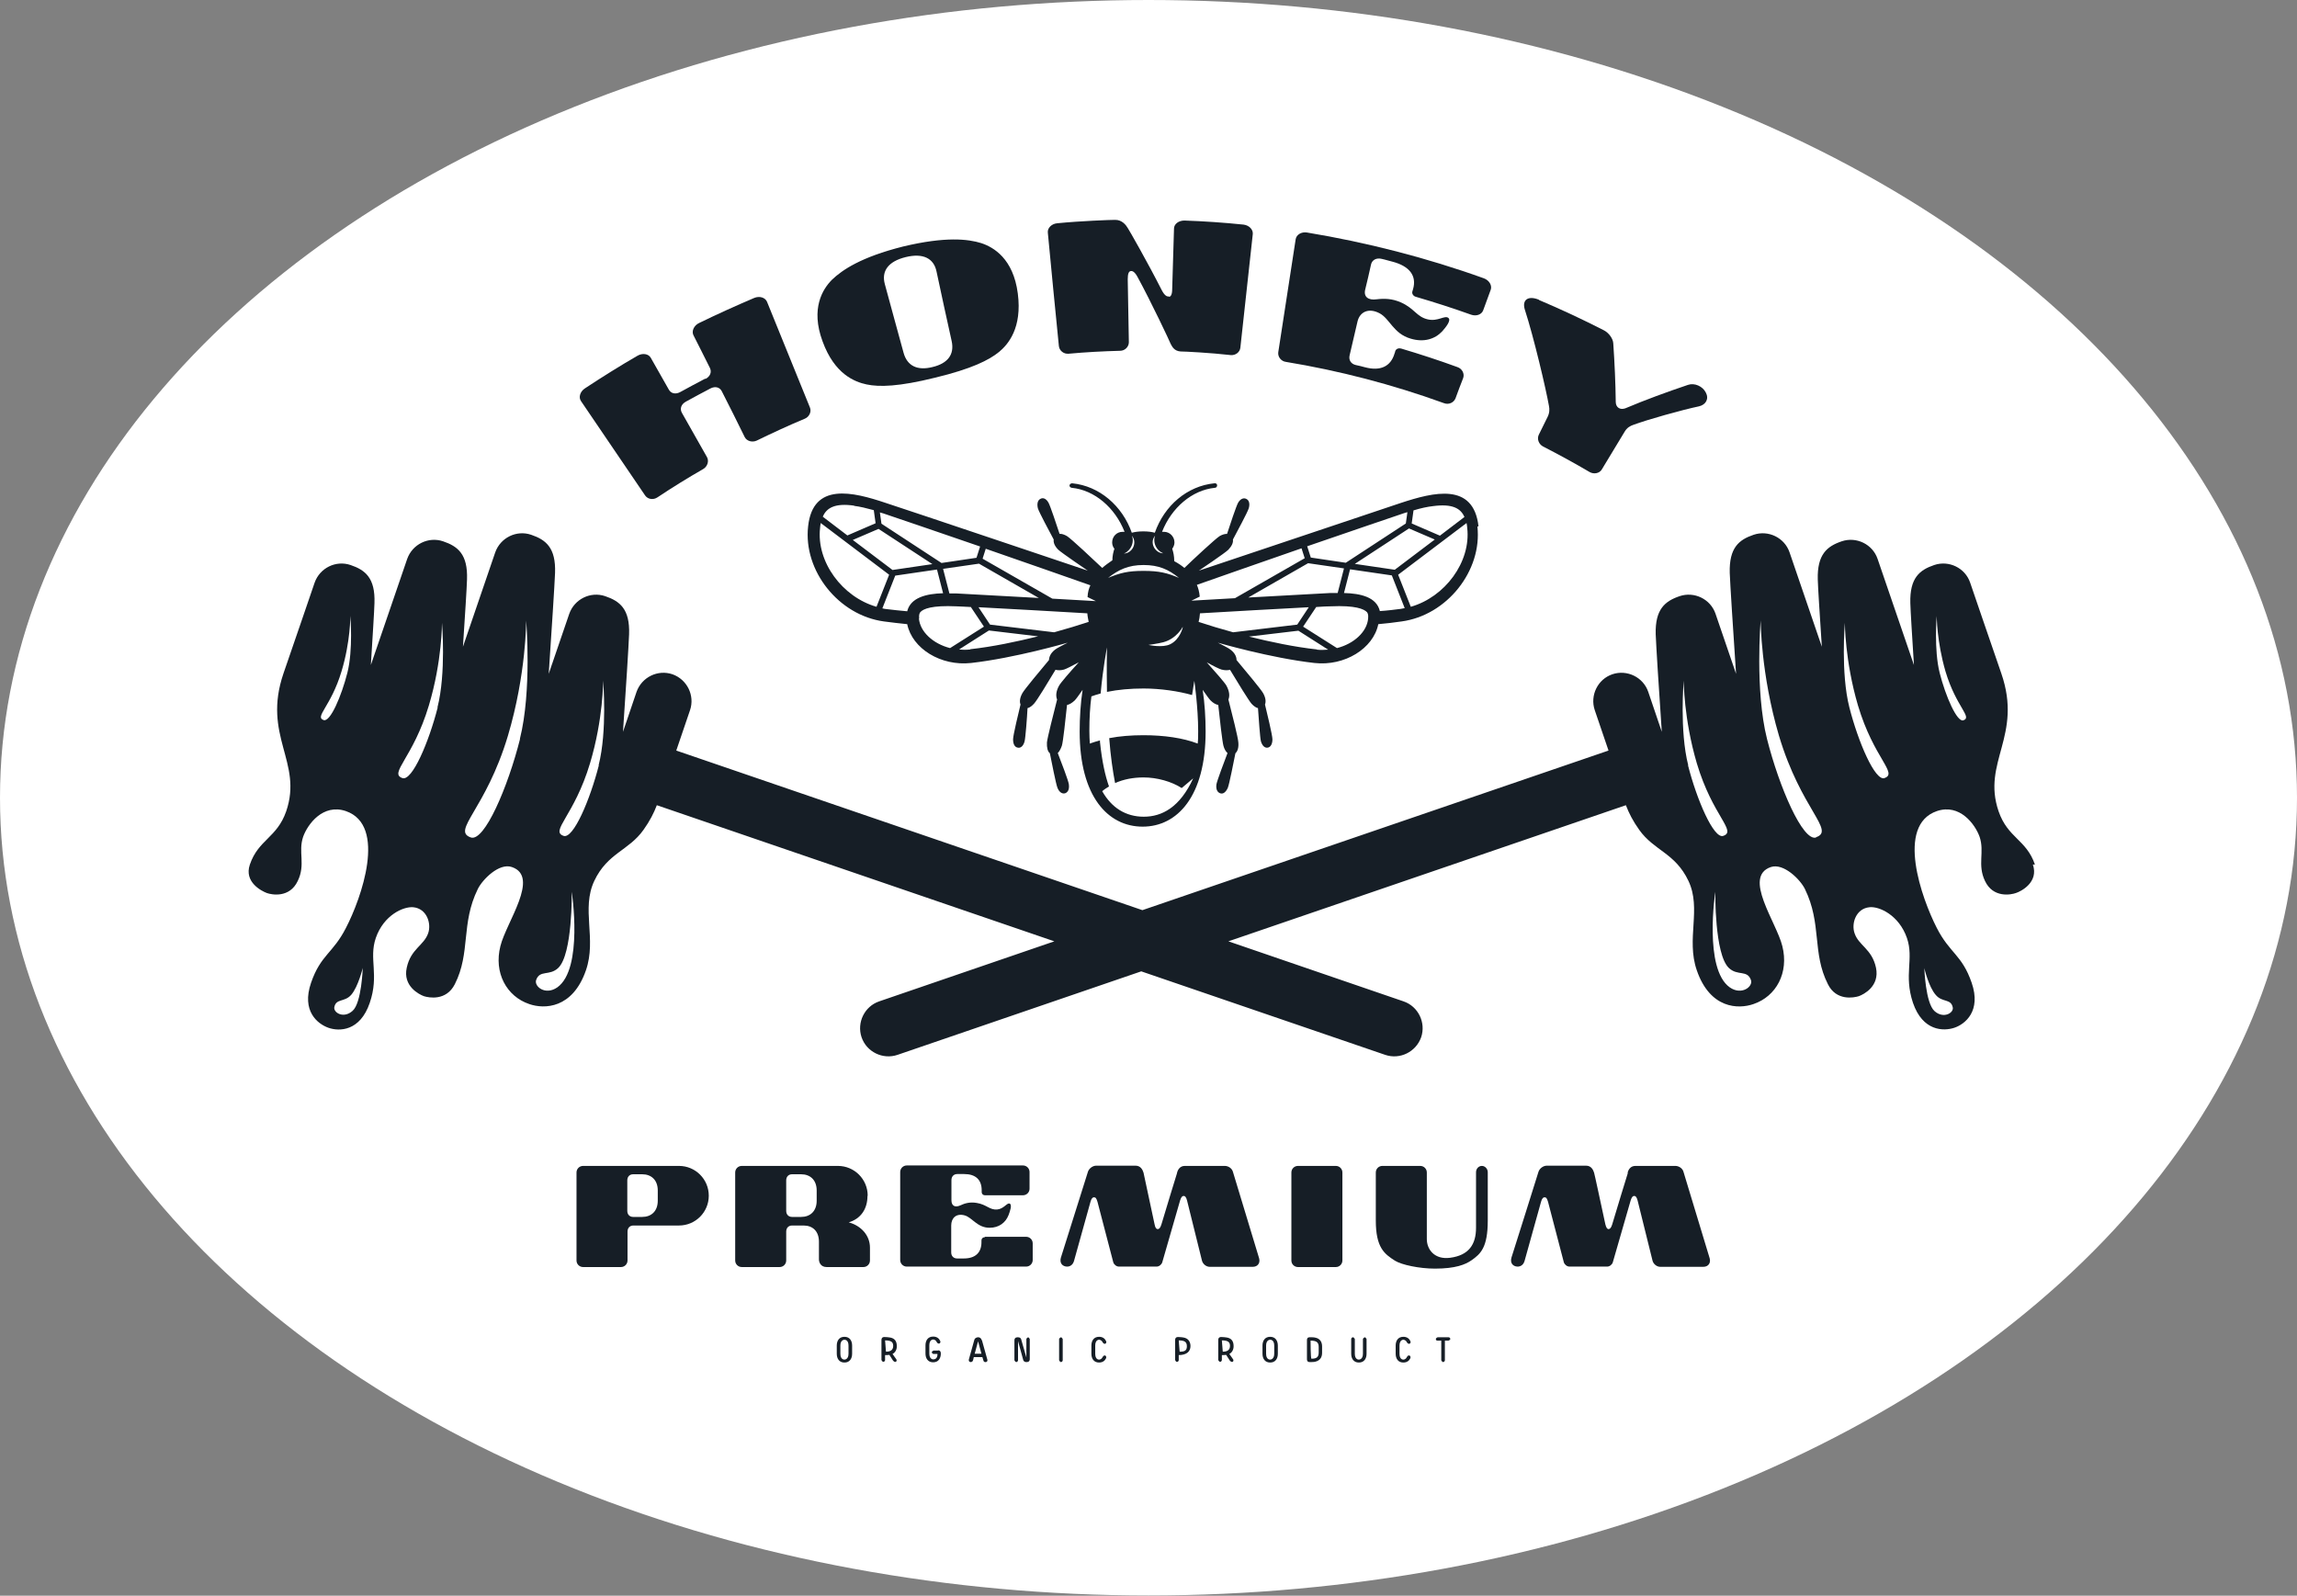
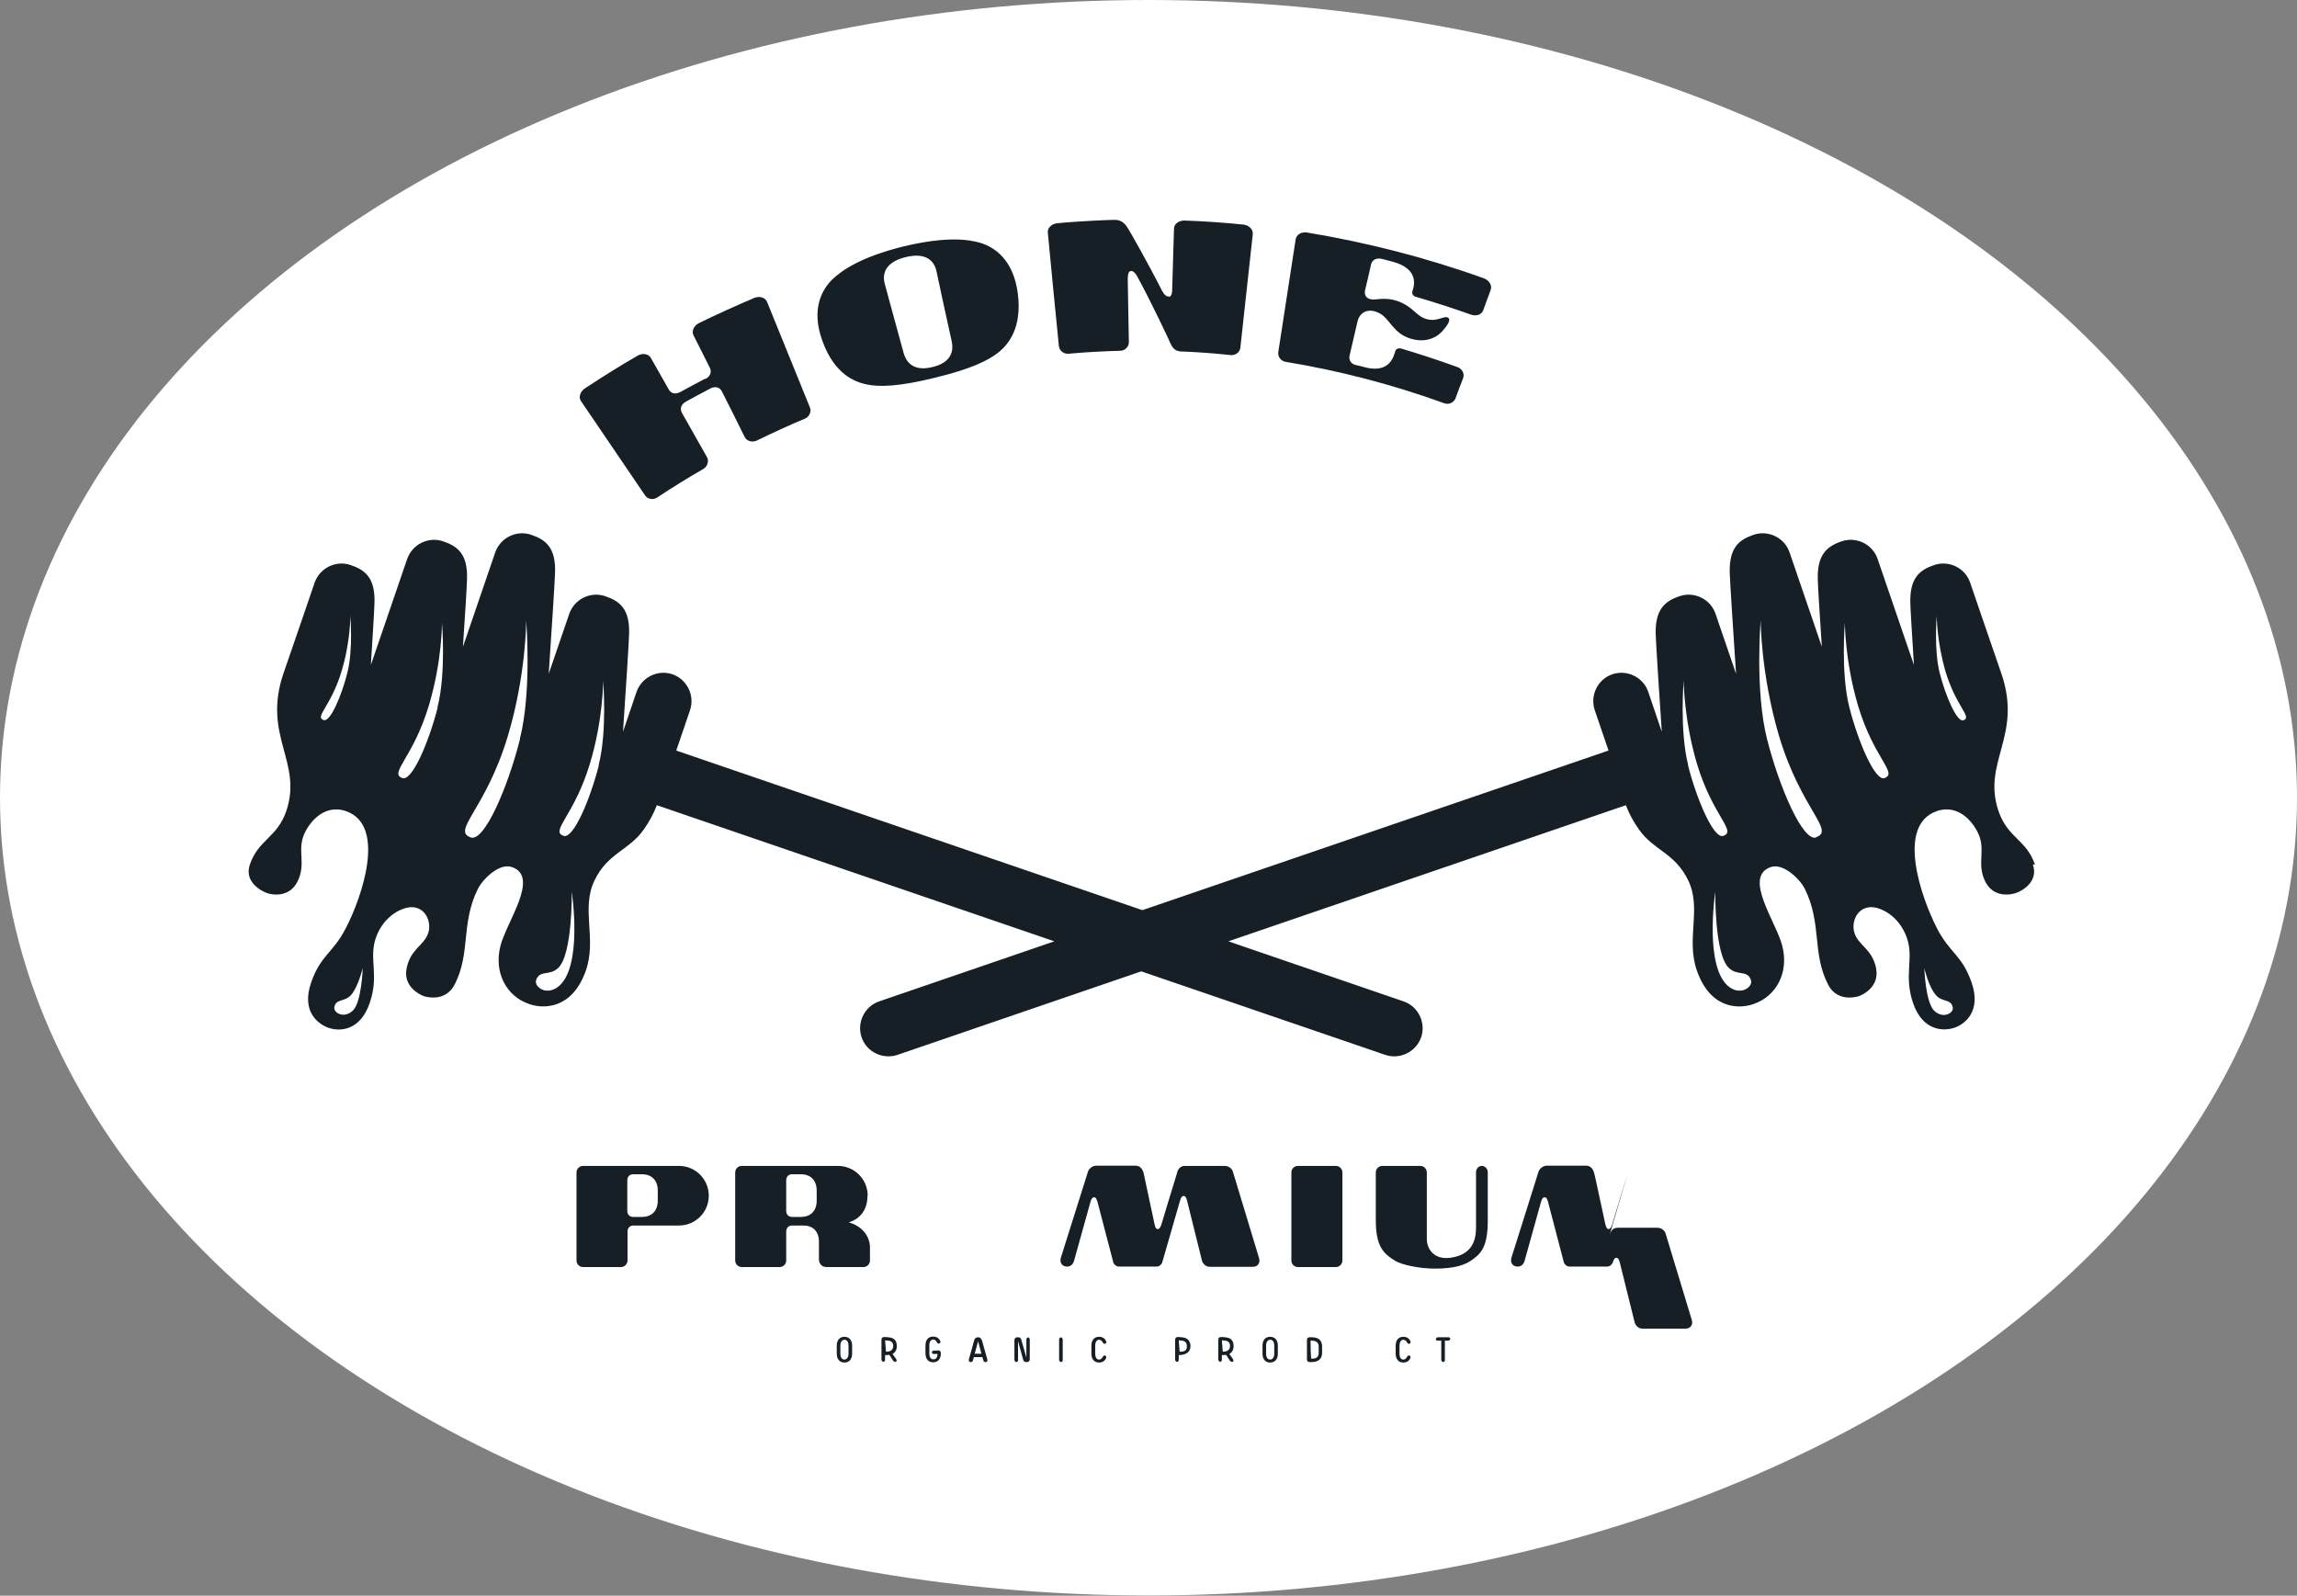
<svg xmlns="http://www.w3.org/2000/svg" id="_レイヤー_2" viewBox="0 0 101.76 70.69">
  <rect x="0" y="0" width="101.76" height="70.69" fill="#808080" stroke="none" />
  <g id="emblem">
    <ellipse cx="50.88" cy="35.34" rx="50.88" ry="35.34" style="fill:#fff;" />
    <g>
-       <path d="m65.5,23.32c-.22-1.96-1.98-1.52-3.44-1.04-.99.33-8.95,3-8.95,3,0,0,1.19-.8,1.31-.93.15-.16.22-.31.2-.45.16-.3.65-1.21.7-1.38.06-.2.02-.36-.11-.42-.12-.06-.26,0-.36.17-.08.14-.36.98-.49,1.38-.1,0-.21.03-.33.1-.19.12-1.18,1.04-1.56,1.41-.13-.11-.28-.21-.45-.3,0-.23-.04-.4-.09-.55.06-.08.1-.18.1-.28,0-.26-.21-.47-.46-.47-.03,0-.06,0-.09,0,.42-1.07,1.33-1.85,2.34-1.95.06,0,.1-.05.1-.11,0-.06-.05-.1-.12-.09-1.21.12-2.22.99-2.64,2.19-.15-.04-.31-.06-.51-.06s-.36.02-.51.06c-.42-1.19-1.43-2.07-2.64-2.19-.06,0-.11.04-.12.09,0,.06.04.1.1.11,1.01.1,1.92.88,2.34,1.95-.03,0-.06,0-.09,0-.26,0-.46.21-.46.47,0,.11.04.21.1.28-.05.14-.09.32-.09.51-.17.12-.32.22-.45.34-.38-.36-1.37-1.29-1.56-1.41-.12-.07-.24-.11-.33-.1-.13-.39-.41-1.24-.49-1.38-.1-.18-.24-.24-.36-.17-.12.06-.16.22-.11.42.05.17.54,1.08.7,1.38-.02.14.05.3.2.45.13.13,1.31.93,1.31.93,0,0-7.96-2.68-8.95-3-1.46-.49-3.23-.93-3.44,1.04-.22,1.96,1.35,3.94,3.36,4.21.34.05.68.08,1.03.12.22,1.08,1.49,1.87,2.83,1.72,1.95-.22,4.28-.9,4.28-.9,0,0-.38.19-.49.26-.22.14-.33.32-.34.51-.4.48-1.08,1.29-1.18,1.47-.11.2-.13.37-.08.5-.08.33-.33,1.36-.33,1.54,0,.21.07.35.21.37.13.03.25-.08.3-.28.04-.15.11-1.06.13-1.47.09-.02.19-.09.29-.2.13-.14.62-.95.95-1.5.11.03.24.03.38-.01.1-.03.35-.16.65-.32-.4.44-.79.89-.87,1.03-.13.23-.16.45-.09.62-.16.63-.43,1.69-.45,1.9-.01.23.03.4.13.48.07.34.27,1.38.34,1.54.08.19.21.27.34.23.13-.05.19-.19.16-.4-.02-.16-.34-.99-.49-1.38.07-.07.13-.18.18-.32.06-.19.16-1.16.23-1.81.11-.02.22-.09.34-.2.06-.06.19-.24.35-.47-.09.59-.13,1.23-.13,1.85,0,2.87,1.25,4.21,2.79,4.21s2.79-1.35,2.79-4.21c0-.62-.04-1.25-.13-1.85.16.23.29.41.35.47.11.11.23.18.34.2.07.66.18,1.63.23,1.81.04.15.11.26.18.32-.15.39-.46,1.22-.49,1.38-.03.21.03.35.16.4.13.05.25-.04.34-.23.07-.16.27-1.2.34-1.54.1-.09.15-.26.13-.48-.01-.21-.28-1.27-.44-1.9.07-.17.04-.38-.09-.62-.08-.14-.47-.58-.87-1.03.3.17.55.29.65.32.15.04.28.04.38.01.33.55.83,1.36.95,1.5.1.11.2.18.29.2.03.42.09,1.32.13,1.47.06.2.17.3.3.28.13-.02.21-.16.21-.37,0-.18-.25-1.21-.33-1.54.05-.13.03-.3-.08-.5-.1-.18-.78-.99-1.18-1.47,0-.19-.12-.37-.34-.51-.11-.07-.49-.26-.49-.26,0,0,2.33.68,4.28.9,1.34.15,2.61-.64,2.83-1.72.34-.03.69-.07,1.03-.12,2.01-.27,3.58-2.25,3.36-4.21Zm-.62-.42l-1.09.83-1.25-.54.08-.58c.33-.1.61-.16.87-.19.84-.11,1.22.09,1.39.49Zm-1.33,1.01l-1.76,1.33-1.77-.26,2.4-1.57,1.14.49Zm-1.34-1.18s.09-.03.14-.04l-.07.5-2.66,1.74-1.55-.23-.16-.5c1.95-.67,3.76-1.29,4.3-1.47Zm-2.94,3.54c-.11,0-.22,0-.33,0-.43.02-2.03.11-3.64.2l2.65-1.52,1.59.23-.28,1.09Zm-6.25-.36c1.07-.38,2.89-1.01,4.64-1.62l.14.44-3.09,1.77c-.71.04-1.38.08-1.93.11l.37-.18c-.02-.22-.07-.39-.13-.53Zm-1.89-2.12s.03-.04.04-.06c-.09.24,0,.54.22.7.05.03.09.06.14.08-.09,0-.18-.03-.26-.09-.2-.15-.27-.43-.14-.63Zm-1.2.65c.22-.17.31-.46.22-.7.02.02.03.04.04.06.12.2.06.48-.14.63-.08.06-.17.09-.26.09.05-.02.1-.04.14-.08Zm.73.59c.68,0,1.11.2,1.57.57-.52-.22-.88-.31-1.57-.31s-1.04.09-1.57.31c.46-.36.89-.57,1.57-.57Zm1.74,2.76s-.12.54-.56.75c-.34.17-.96.03-.96.03,0,0,.44-.06.66-.12.59-.16.85-.67.85-.67Zm-4.09-1.87c-.07.14-.12.31-.13.53l.37.18c-.55-.03-1.23-.07-1.93-.11l-3.09-1.77.14-.44c1.75.61,3.57,1.24,4.64,1.62Zm-5.92.37c-.11,0-.22,0-.33,0l-.28-1.09,1.59-.23,2.65,1.52c-1.61-.09-3.21-.18-3.64-.2Zm1.03-2.08l-.16.5-1.55.23-2.66-1.74-.07-.5s.09.03.14.04c.54.18,2.35.8,4.3,1.47Zm-2.11.78l-1.77.26-1.76-1.33,1.14-.49,2.4,1.57Zm-3.47-2.58c.25.03.54.1.87.19l.08.58-1.25.54-1.09-.83c.17-.4.55-.61,1.39-.49Zm-1.51.98c0-.08.02-.15.03-.22l3.03,2.29-.56,1.42c-1.51-.43-2.67-1.99-2.5-3.49Zm3.87,3.69c-.32-.03-.64-.06-.95-.1-.05,0-.11-.02-.16-.03l.57-1.45,1.85-.27.27,1.05c-.74.02-1.44.19-1.59.8Zm.52.32c-.02-.19.03-.25.05-.28.13-.15.51-.31,1.6-.26.13,0,.35.02.64.03l.58.87-1.5.95c-.75-.19-1.33-.72-1.38-1.31Zm2.27,1.37c-.16.02-.33.02-.5,0l1.32-.84,2.18.26c-.97.24-2.01.46-3.01.57Zm3.71-.76l-2.84-.34-.51-.77c1.26.07,3.36.18,4.82.27.01.14.04.27.06.38-.46.15-.98.31-1.53.46Zm6.36,4.93c-.65-.25-1.49-.37-2.4-.37-.54,0-1.06.04-1.52.13.06.8.16,1.47.26,1.99.38-.17.81-.25,1.26-.25.6,0,1.24.18,1.69.47l.51-.43c-.59,1.29-1.39,1.7-2.19,1.7s-1.43-.4-1.84-1.13c.09-.08.2-.15.3-.21-.16-.45-.31-1.09-.4-1.98,0-.02,0-.04,0-.06-.16.04-.31.09-.45.14-.01-.18-.02-.37-.02-.56,0-.56.03-1.07.09-1.53.13-.05.27-.09.41-.13.1-1.12.28-2.04.28-2.04,0,0-.02.85,0,1.97.49-.1,1.04-.15,1.62-.15.75,0,1.56.12,2.15.29l.1-.63s.17,1.17.17,2.22c0,.19,0,.38-.02.56Zm.04-5.39c.03-.11.05-.24.06-.38,1.46-.09,3.55-.2,4.82-.27l-.51.77-2.84.34c-.55-.15-1.08-.31-1.53-.46Zm5.24,1.22c-1-.11-2.04-.33-3.01-.57l2.19-.26,1.32.84c-.16.01-.33.02-.5,0Zm2.27-1.37c-.05.59-.63,1.12-1.38,1.31l-1.5-.95.58-.87c.29-.02.51-.03.64-.03,1.1-.05,1.48.12,1.61.26.02.03.07.09.05.28Zm1.47-.43c-.31.04-.63.08-.95.1-.15-.62-.85-.78-1.59-.8l.27-1.05,1.85.27.57,1.45c-.05.01-.1.02-.16.03Zm.42-.09l-.56-1.42,3.03-2.29c.01.07.03.14.03.22.17,1.51-.99,3.06-2.5,3.49Z" style="fill:#161e26;" />
      <g>
        <path d="m52.15,51.95c-.02.05-.56,1.83-.7,2.3-.05.16-.11.2-.16.2-.06,0-.11-.05-.14-.21-.18-.83-.48-2.24-.49-2.29-.04-.13-.13-.31-.35-.31h-1.75c-.15,0-.31.12-.36.26-.24.75-.93,2.95-1.2,3.81-.06.21.03.35.19.39.16.04.33-.03.39-.24l.73-2.62c.04-.15.1-.2.15-.2.08,0,.11.04.16.2l.7,2.68c.03.1.14.19.25.19h1.67c.11,0,.22-.09.25-.19l.79-2.74c.05-.16.1-.2.16-.2.06,0,.11.05.15.21l.66,2.66c.04.15.19.27.34.27h1.91c.22,0,.34-.17.28-.38l-1.16-3.83c-.04-.15-.2-.26-.36-.26h-1.77c-.22,0-.31.17-.35.31Z" style="fill:#161e26;" />
-         <path d="m72.12,51.95c-.02.05-.56,1.83-.7,2.3-.05.16-.11.2-.16.2-.05,0-.1-.05-.14-.21-.18-.83-.48-2.24-.5-2.29-.04-.13-.13-.31-.35-.31h-1.75c-.15,0-.31.12-.36.26-.23.75-.93,2.95-1.2,3.81-.06.21.03.35.19.39.16.04.33-.03.39-.24l.73-2.62c.04-.15.1-.2.15-.2.08,0,.11.04.16.2l.7,2.68c.03.1.14.19.25.19h1.67c.11,0,.22-.09.25-.19l.79-2.74c.05-.16.1-.2.16-.2.06,0,.11.05.15.21l.66,2.66c.04.15.19.27.34.27h1.91c.22,0,.34-.17.28-.38l-1.16-3.83c-.04-.15-.2-.26-.36-.26h-1.77c-.22,0-.31.17-.35.31Z" style="fill:#161e26;" />
-         <path d="m43.62,54.81c-.08,0-.14.06-.14.14v.08c0,.47-.28.72-.78.72h-.3c-.16,0-.26-.11-.26-.27v-1.19c0-.33.22-.55.59-.45.34.09.56.55,1.11.55.42,0,.71-.23.84-.56.06-.16.17-.46.05-.51-.12-.05-.25.23-.55.26-.34.03-.47-.22-.91-.29-.29-.05-.52.01-.73.11-.22.1-.39.03-.39-.23v-.89c0-.16.1-.27.26-.27h.3c.51,0,.78.25.78.72v.08c0,.08.06.14.14.14h1.69c.16,0,.29-.13.29-.29v-.74c0-.16-.13-.29-.29-.29h-5.15c-.16,0-.29.13-.29.29v3.9c0,.16.13.29.29.29h5.29c.16,0,.29-.13.29-.29v-.74c0-.16-.13-.29-.29-.29h-1.82Z" style="fill:#161e26;" />
+         <path d="m72.12,51.95c-.02.05-.56,1.83-.7,2.3-.05.16-.11.2-.16.2-.05,0-.1-.05-.14-.21-.18-.83-.48-2.24-.5-2.29-.04-.13-.13-.31-.35-.31h-1.75c-.15,0-.31.12-.36.26-.23.75-.93,2.95-1.2,3.81-.06.21.03.35.19.39.16.04.33-.03.39-.24l.73-2.62c.04-.15.1-.2.15-.2.08,0,.11.04.16.2l.7,2.68c.03.1.14.19.25.19h1.67c.11,0,.22-.09.25-.19c.05-.16.1-.2.16-.2.06,0,.11.05.15.21l.66,2.66c.04.15.19.27.34.27h1.91c.22,0,.34-.17.28-.38l-1.16-3.83c-.04-.15-.2-.26-.36-.26h-1.77c-.22,0-.31.17-.35.31Z" style="fill:#161e26;" />
        <path d="m57.5,51.65h1.68c.16,0,.29.13.29.29v3.9c0,.16-.13.29-.29.29h-1.68c-.16,0-.29-.13-.29-.29v-3.9c0-.16.13-.29.29-.29Z" style="fill:#161e26;" />
        <path d="m25.83,51.65c-.16,0-.29.13-.29.29v3.9c0,.16.13.29.29.29h1.68c.16,0,.29-.13.29-.29v-1.28c0-.16.1-.27.26-.27h2.02c.73,0,1.32-.59,1.32-1.32s-.59-1.32-1.32-1.32h-4.25Zm3.31,1.54c0,.47-.29.72-.69.72h-.4c-.16,0-.26-.11-.26-.27v-1.35c0-.16.1-.27.26-.27h.4c.4,0,.69.25.69.72v.44Z" style="fill:#161e26;" />
        <path d="m38.44,52.97c0-.73-.59-1.32-1.32-1.32h-4.26c-.16,0-.29.13-.29.29v3.9c0,.16.13.29.29.29h1.68c.16,0,.29-.13.29-.29v-1.28c0-.16.1-.27.26-.27h.51c.4,0,.68.25.68.72v.78c0,.12.07.34.34.34h1.63c.16,0,.29-.13.29-.29v-.57c0-.54-.39-.97-.94-1.12.54-.16.83-.6.83-1.17Zm-2.26.22c0,.47-.29.72-.69.72h-.4c-.16,0-.26-.11-.26-.27v-1.35c0-.16.1-.27.26-.27h.4c.4,0,.69.25.69.72v.44Z" style="fill:#161e26;" />
        <path d="m63.21,54.88v-2.94c0-.16-.13-.29-.29-.29h-1.68c-.16,0-.29.13-.29.29v2.13c0,1.2.38,1.48.85,1.78.29.18,1.07.35,1.77.35.91,0,1.35-.18,1.62-.37.4-.28.72-.56.72-1.76v-2.14c0-.15-.12-.28-.26-.28s-.26.12-.26.28v2.46c0,.73-.31,1.22-1.15,1.33-.68.09-1.03-.36-1.03-.83Z" style="fill:#161e26;" />
      </g>
      <g>
        <path d="m54.65,59.63c0-.23-.11-.35-.31-.38-.07-.01-.16-.02-.24-.02-.1,0-.13.06-.13.13v.89s.04.08.08.08.08-.04.08-.08v-.22c.09,0,.14,0,.19-.01l.16.25s.06.08.12.06c.05-.02.05-.07.03-.11l-.17-.24c.12-.06.19-.19.19-.34Zm-.48.25s-.04-.5-.04-.5c.25,0,.36.06.36.24s-.11.26-.32.26Z" style="fill:#161e26;" />
        <path d="m58.28,59.26c-.07-.02-.17-.02-.25-.02-.11,0-.13.06-.13.13v.84c0,.07.02.13.13.13.08,0,.19,0,.25-.02.19-.05.29-.18.29-.39v-.28c0-.21-.1-.35-.29-.39Zm.14.65c0,.21-.09.28-.32.28-.04,0-.04-.8-.04-.8.27,0,.36.08.36.28v.24Z" style="fill:#161e26;" />
        <path d="m47,59.24s-.08.04-.08.08v.94s.04.08.08.08.08-.04.08-.08v-.94s-.04-.08-.08-.08Z" style="fill:#161e26;" />
        <path d="m45.55,59.24s-.08.04-.08.08v.82s-.22-.77-.22-.77c-.01-.07-.05-.13-.16-.13-.11,0-.15.06-.15.13v.89s.04.08.08.08.08-.04.08-.08v-.85s.22.8.22.8c.01.07.05.13.15.13.12,0,.15-.06.15-.13v-.89s-.04-.08-.08-.08Z" style="fill:#161e26;" />
        <path d="m37.41,59.22c-.23,0-.34.17-.34.39v.36c0,.22.11.39.34.39s.34-.17.34-.39v-.36c0-.22-.11-.39-.34-.39Zm.18.75c0,.25-.16.26-.18.26s-.18,0-.18-.26v-.36c0-.25.16-.26.18-.26.02,0,.18,0,.18.26v.36Z" style="fill:#161e26;" />
        <path d="m56.27,59.22c-.23,0-.34.17-.34.39v.36c0,.22.11.39.34.39s.34-.17.34-.39v-.36c0-.22-.11-.39-.34-.39Zm.18.75c0,.25-.16.26-.18.26s-.18,0-.18-.26v-.36c0-.25.16-.26.18-.26s.18,0,.18.26v.36Z" style="fill:#161e26;" />
        <path d="m52.43,59.25c-.07-.01-.16-.02-.24-.02-.1,0-.13.06-.13.13v.89s.03.08.08.08.08-.04.08-.08v-.22c.35,0,.52-.16.52-.4,0-.2-.11-.35-.32-.38Zm-.17.63s-.04-.5-.04-.5c.25,0,.36.06.36.26s-.11.24-.32.24Z" style="fill:#161e26;" />
        <path d="m64.17,59.24h-.48s-.08.03-.08.08.03.07.08.07h.16v.87s.04.08.08.08.08-.04.08-.08v-.87h.16s.08-.03.08-.07-.03-.08-.08-.08Z" style="fill:#161e26;" />
-         <path d="m60.46,59.24s-.08.04-.08.08v.65c0,.25-.16.26-.18.26s-.18,0-.18-.26v-.65s-.04-.08-.08-.08-.08.04-.08.08v.65c0,.22.11.39.34.39s.34-.17.34-.39v-.65s-.04-.08-.08-.08Z" style="fill:#161e26;" />
        <path d="m48.69,59.35s.1,0,.15.1c.03.05.06.09.12.08.04-.01.07-.07.04-.12-.05-.11-.15-.19-.31-.19-.23,0-.34.17-.34.39v.36c0,.22.11.39.34.39.16,0,.26-.08.31-.19.02-.05,0-.11-.04-.12-.05-.02-.09.03-.12.08-.05.1-.14.1-.15.1-.02,0-.17,0-.17-.26v-.36c0-.25.15-.26.17-.26Z" style="fill:#161e26;" />
        <path d="m62.17,59.35s.1,0,.15.1c.03.05.06.09.12.08.04-.01.07-.07.04-.12-.05-.11-.15-.19-.31-.19-.23,0-.34.17-.34.39v.36c0,.22.11.39.34.39.16,0,.26-.08.31-.19.02-.05,0-.11-.04-.12-.06-.02-.09.03-.12.08-.05.1-.14.1-.15.1-.02,0-.17,0-.17-.26v-.36c0-.25.15-.26.17-.26Z" style="fill:#161e26;" />
        <path d="m41.56,59.83h-.2s-.08.03-.08.07.04.08.08.08h.17s.02.24-.18.24c-.02,0-.18,0-.18-.26v-.36c0-.25.15-.26.17-.26.01,0,.1,0,.15.1.03.05.06.09.12.08.04-.01.07-.07.04-.12-.05-.11-.15-.19-.31-.19-.23,0-.34.17-.34.39v.36c0,.22.11.39.34.39s.34-.17.34-.39c0-.08-.03-.14-.13-.14Z" style="fill:#161e26;" />
        <path d="m39.73,59.63c0-.23-.11-.35-.31-.38-.07-.01-.16-.02-.24-.02-.1,0-.13.06-.13.13v.89s.04.08.08.08.08-.04.08-.08v-.22c.1,0,.14,0,.19-.01l.16.25s.06.08.12.06c.05-.02.05-.07.03-.11l-.17-.24c.12-.06.19-.19.19-.34Zm-.48.25s-.04-.5-.04-.5c.25,0,.36.06.36.24s-.11.26-.32.26Z" style="fill:#161e26;" />
        <path d="m43.49,59.37c-.01-.07-.08-.13-.15-.13-.1,0-.17.06-.18.13l-.24.86c-.01.06.02.11.08.11.05,0,.09-.02.11-.09l.03-.13h.38l.04.13c.01.07.06.1.11.09.05,0,.09-.05.07-.11l-.24-.86Zm-.31.6l.15-.55.15.55h-.3Z" style="fill:#161e26;" />
      </g>
      <g>
        <path d="m43.47,10.77c-.58-.18-1.58-.3-3.46.15-1.87.47-2.7,1.04-3.15,1.47-.41.41-.96,1.27-.42,2.73.53,1.46,1.43,1.8,1.95,1.91.56.12,1.43.1,3.04-.3,1.62-.39,2.39-.78,2.83-1.14.4-.33,1.03-1.06.83-2.59-.2-1.54-1.07-2.05-1.62-2.23Zm-1.31,4.34c.13.59-.17.99-.85,1.15-.67.17-1.12-.05-1.28-.63-.28-1.01-.55-2.02-.83-3.04-.16-.58.15-1.01.92-1.2.77-.19,1.25.05,1.37.64.22,1.03.44,2.05.67,3.08Z" style="fill:#161e26;" />
        <path d="m62.06,15.44c-.11-.03-.22.02-.25.12,0,.03-.02.07-.03.1-.17.58-.63.79-1.31.61-.14-.04-.27-.07-.41-.1-.21-.05-.32-.22-.27-.43.12-.5.23-1,.35-1.5.1-.42.49-.62.98-.36.45.24.61.9,1.37,1.12.59.18,1.08.02,1.4-.32.15-.17.42-.49.27-.6-.16-.12-.46.17-.9.07-.5-.11-.59-.48-1.19-.75-.4-.18-.76-.18-1.09-.14-.35.05-.58-.1-.5-.43.09-.37.18-.75.26-1.12.05-.2.24-.3.48-.24,0,0,.14.03.46.12.77.2,1.09.63.92,1.22-.01.03-.02.07-.03.1-.03.1.04.21.16.24.82.24,1.63.5,2.44.79.23.08.47,0,.54-.2.11-.3.22-.6.33-.9.07-.19-.06-.42-.3-.51-2.56-.92-5.19-1.59-7.84-2.03-.25-.04-.47.1-.5.3-.26,1.67-.51,3.33-.77,5-.03.2.12.4.33.43,2.37.39,4.72,1,7.01,1.83.21.08.43-.02.51-.21.11-.3.22-.6.34-.9.07-.19-.04-.42-.26-.49-.82-.3-1.65-.57-2.49-.82Z" style="fill:#161e26;" />
        <path d="m31.25,16.77c-.37.19-.73.39-1.1.59-.21.12-.42.08-.52-.1-.27-.47-.53-.94-.8-1.41-.1-.18-.37-.22-.59-.09-.78.45-1.56.94-2.32,1.44-.22.14-.3.4-.18.57.95,1.39,1.89,2.79,2.84,4.18.12.17.36.21.55.08.66-.44,1.34-.86,2.02-1.25.19-.11.27-.35.17-.53-.37-.66-.74-1.31-1.11-1.96-.1-.18-.04-.38.18-.5.36-.2.72-.39,1.08-.58.21-.11.42-.06.51.13.34.67.68,1.34,1.01,2.02.09.18.33.25.53.16.7-.34,1.41-.67,2.13-.97.2-.08.31-.31.23-.5-.63-1.56-1.27-3.12-1.9-4.68-.08-.19-.33-.27-.57-.17-.82.35-1.64.72-2.44,1.11-.23.11-.34.36-.25.54.24.48.49.96.73,1.45.09.19.01.38-.2.49Z" style="fill:#161e26;" />
        <path d="m51.78,13.13c-.08.02-.19-.04-.31-.27-.65-1.28-1.46-2.69-1.51-2.76-.07-.12-.25-.37-.57-.36-.21,0-1.54.05-2.55.15-.25.02-.44.21-.42.41.16,1.68.32,3.35.49,5.03.02.2.21.36.43.34.76-.07,1.52-.11,2.28-.13.22,0,.39-.18.39-.38-.02-.93-.03-1.86-.05-2.79,0-.25.05-.35.13-.36.08-.02.19.04.31.27.59,1.08,1.43,2.86,1.46,2.95.07.13.16.32.44.34.19,0,1.34.06,2.22.16.22.02.41-.13.43-.33.18-1.68.37-3.35.55-5.03.02-.2-.16-.39-.41-.42-.87-.09-1.75-.15-2.62-.18-.25,0-.46.15-.46.36-.03.89-.05,1.78-.08,2.67,0,.25-.06.33-.13.35Z" style="fill:#161e26;" />
-         <path d="m68.18,13.28c-.48-.2-.76,0-.63.43.4,1.23.94,3.53,1.07,4.27.03.14.03.31-.06.49-.13.26-.26.53-.39.79-.09.19,0,.42.19.52.7.36,1.38.73,2.06,1.13.19.11.44.06.54-.11.34-.56.67-1.11,1.01-1.67.11-.19.25-.26.39-.31.62-.23,2.15-.66,2.91-.82.3-.07.45-.33.3-.61-.14-.28-.5-.44-.79-.34-.95.32-1.88.66-2.78,1.04-.23.08-.41-.04-.42-.27-.01-.86-.05-1.73-.11-2.61-.01-.21-.2-.47-.42-.58-.94-.48-1.9-.93-2.87-1.34Z" style="fill:#161e26;" />
      </g>
      <path d="m90.15,38.3c-.38-1.11-1.2-1.17-1.61-2.36-.75-2.19,1.08-3.33.12-6.11-.42-1.21-1.38-4.02-1.38-4.02-.22-.65-.94-1-1.59-.78-.65.22-1.09.57-1.06,1.69.01.37.08,1.46.16,2.74l-1.61-4.7c-.22-.65-.94-1-1.59-.78-.65.22-1.09.58-1.06,1.69.01.39.09,1.59.18,2.98l-1.43-4.18c-.22-.65-.94-1-1.59-.78-.65.22-1.09.57-1.06,1.69.02.53.15,2.52.28,4.47l-.91-2.66c-.22-.65-.94-1-1.59-.78-.65.22-1.09.58-1.06,1.69.02.52.14,2.42.27,4.32l-.6-1.77c-.22-.65-.94-1-1.59-.78-.65.22-1,.94-.78,1.59l.61,1.79-20.65,7.07-20.65-7.07.61-1.79c.22-.65-.13-1.36-.78-1.59-.65-.22-1.36.13-1.59.78l-.6,1.77c.13-1.9.25-3.8.27-4.32.04-1.12-.41-1.47-1.06-1.69-.65-.22-1.36.13-1.59.78l-.91,2.66c.13-1.95.26-3.94.28-4.47.04-1.12-.41-1.47-1.06-1.69-.65-.22-1.36.13-1.59.78l-1.43,4.18c.09-1.39.17-2.59.18-2.98.04-1.12-.41-1.47-1.06-1.69-.65-.22-1.36.13-1.59.78l-1.61,4.7c.08-1.29.15-2.37.16-2.74.04-1.12-.41-1.47-1.06-1.69-.65-.22-1.36.13-1.59.78,0,0-.96,2.81-1.38,4.02-.95,2.78.87,3.92.12,6.11-.41,1.18-1.23,1.25-1.61,2.36-.27.79.54,1.18.75,1.26.22.08,1.01.23,1.37-.53.36-.74.01-1.28.24-1.96.2-.56.88-1.48,1.89-1.14,1.84.63.68,3.88.01,5.17-.58,1.14-1.12,1.19-1.55,2.44-.43,1.25.29,1.82.77,1.99.48.17,1.4.16,1.83-1.1.43-1.25-.05-1.95.27-2.88.35-1.01,1.22-1.4,1.66-1.36.6.06.81.72.66,1.15-.19.55-.77.69-.95,1.53-.18.81.54,1.18.76,1.26.22.07.99.22,1.37-.53.71-1.4.26-2.68,1.02-4.22.2-.41.94-1.17,1.51-.97,1.25.43-.25,2.44-.51,3.5-.3,1.18.27,2.23,1.28,2.57.66.23,1.92.21,2.51-1.5.48-1.39-.22-2.71.37-3.96.59-1.24,1.52-1.33,2.18-2.26.28-.39.46-.75.59-1.09l17.61,6.03-7.76,2.66c-.65.22-1,.94-.78,1.59.22.65.94,1,1.59.78l10.8-3.7,10.81,3.7c.65.22,1.36-.13,1.59-.78.22-.65-.13-1.37-.78-1.59l-7.76-2.66,17.61-6.03c.13.34.31.7.59,1.09.66.93,1.59,1.02,2.18,2.26.59,1.24-.11,2.57.37,3.96.59,1.72,1.85,1.73,2.51,1.5,1.01-.34,1.58-1.39,1.28-2.57-.26-1.06-1.76-3.07-.51-3.5.57-.19,1.31.56,1.51.97.76,1.55.31,2.82,1.02,4.22.37.75,1.15.6,1.37.53.22-.08.93-.44.76-1.26-.18-.84-.77-.98-.95-1.53-.15-.43.06-1.09.66-1.15.43-.05,1.31.35,1.66,1.36.32.93-.15,1.63.27,2.88.43,1.25,1.35,1.26,1.83,1.1.48-.16,1.2-.74.77-1.99-.43-1.25-.97-1.3-1.55-2.44-.66-1.29-1.83-4.54.01-5.17,1.01-.34,1.69.58,1.89,1.14.23.68-.11,1.23.24,1.96.36.76,1.15.61,1.37.53.22-.07,1.02-.47.75-1.26ZM15.39,29.8c-.26,1.03-.76,2.2-1.05,2.1-.42-.14.32-.59.79-2.16.4-1.32.39-2.46.39-2.46,0,0,.13,1.49-.13,2.52Zm.23,14.98c-.4.36-.85.08-.81-.16.08-.4.45-.21.75-.55.31-.36.51-1.19.51-1.19,0,0-.05,1.55-.45,1.9Zm3.77-13.44c-.39,1.53-1.13,3.27-1.56,3.13-.62-.21.47-.88,1.17-3.22.59-1.97.58-3.66.58-3.66,0,0,.19,2.22-.2,3.75Zm3.65,1.39c-.54,2.14-1.58,4.57-2.18,4.37-.87-.3.66-1.23,1.64-4.5.82-2.75.81-5.11.81-5.11,0,0,.26,3.11-.28,5.25Zm1.65,11.01c-.53.37-1.03-.04-.94-.32.16-.47.59-.17.98-.54.64-.61.6-3.37.6-3.37,0,0,.52,3.41-.64,4.23Zm1.84-9.84c-.39,1.53-1.13,3.27-1.56,3.13-.62-.21.47-.88,1.17-3.22.59-1.97.58-3.66.58-3.66,0,0,.19,2.22-.2,3.75Zm48.26,0c-.39-1.53-.2-3.75-.2-3.75,0,0,0,1.69.58,3.66.7,2.35,1.79,3.01,1.17,3.22-.42.14-1.17-1.6-1.56-3.13Zm1.84,9.84c-1.16-.82-.64-4.23-.64-4.23,0,0-.04,2.76.6,3.37.39.37.82.07.98.54.1.28-.41.69-.94.32Zm3.83-6.64c-.59.2-1.64-2.23-2.18-4.37-.54-2.14-.28-5.25-.28-5.25,0,0,0,2.36.81,5.11.98,3.28,2.51,4.21,1.64,4.5Zm3.03-2.63c-.42.15-1.17-1.6-1.56-3.13-.39-1.53-.2-3.75-.2-3.75,0,0,0,1.69.58,3.66.7,2.35,1.79,3.01,1.17,3.22Zm2.27,9.61c.29.34.67.15.75.55.05.24-.41.52-.81.16-.4-.36-.45-1.9-.45-1.9,0,0,.19.83.51,1.19Zm1.22-12.17c-.28.1-.79-1.07-1.05-2.1-.26-1.03-.13-2.52-.13-2.52,0,0,0,1.13.39,2.46.47,1.57,1.2,2.02.79,2.16Z" style="fill:#161e26;" />
    </g>
  </g>
</svg>